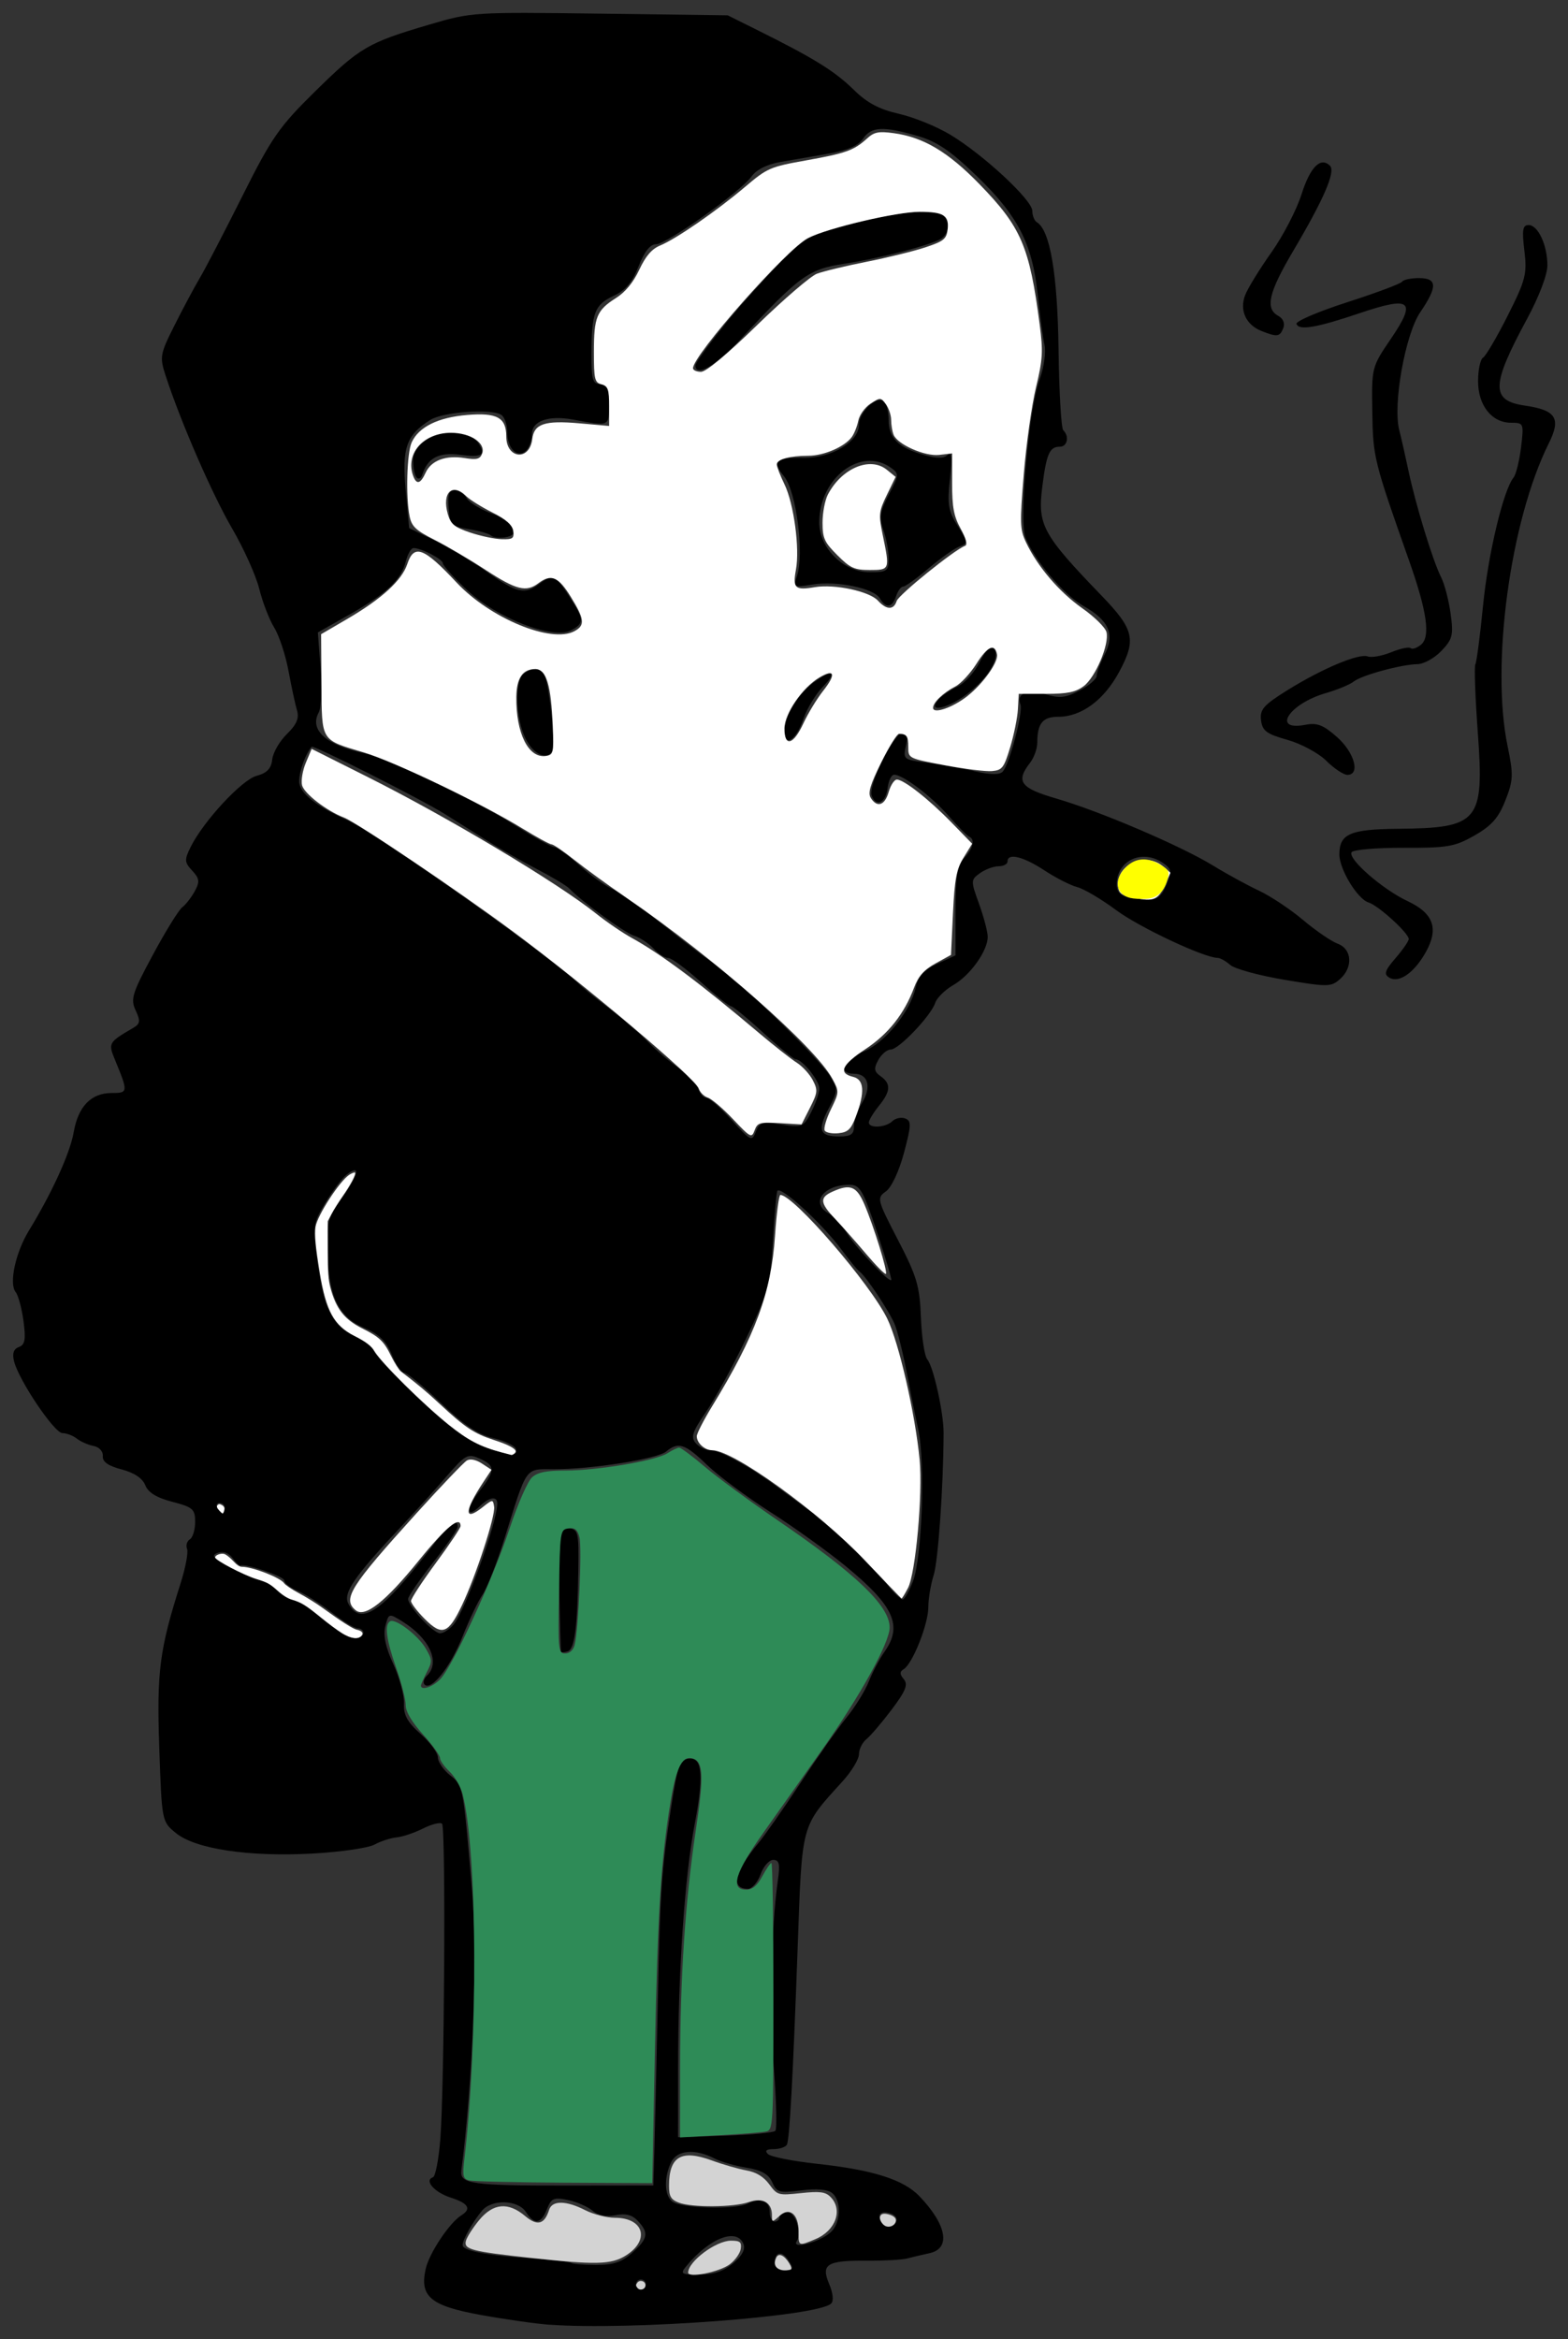
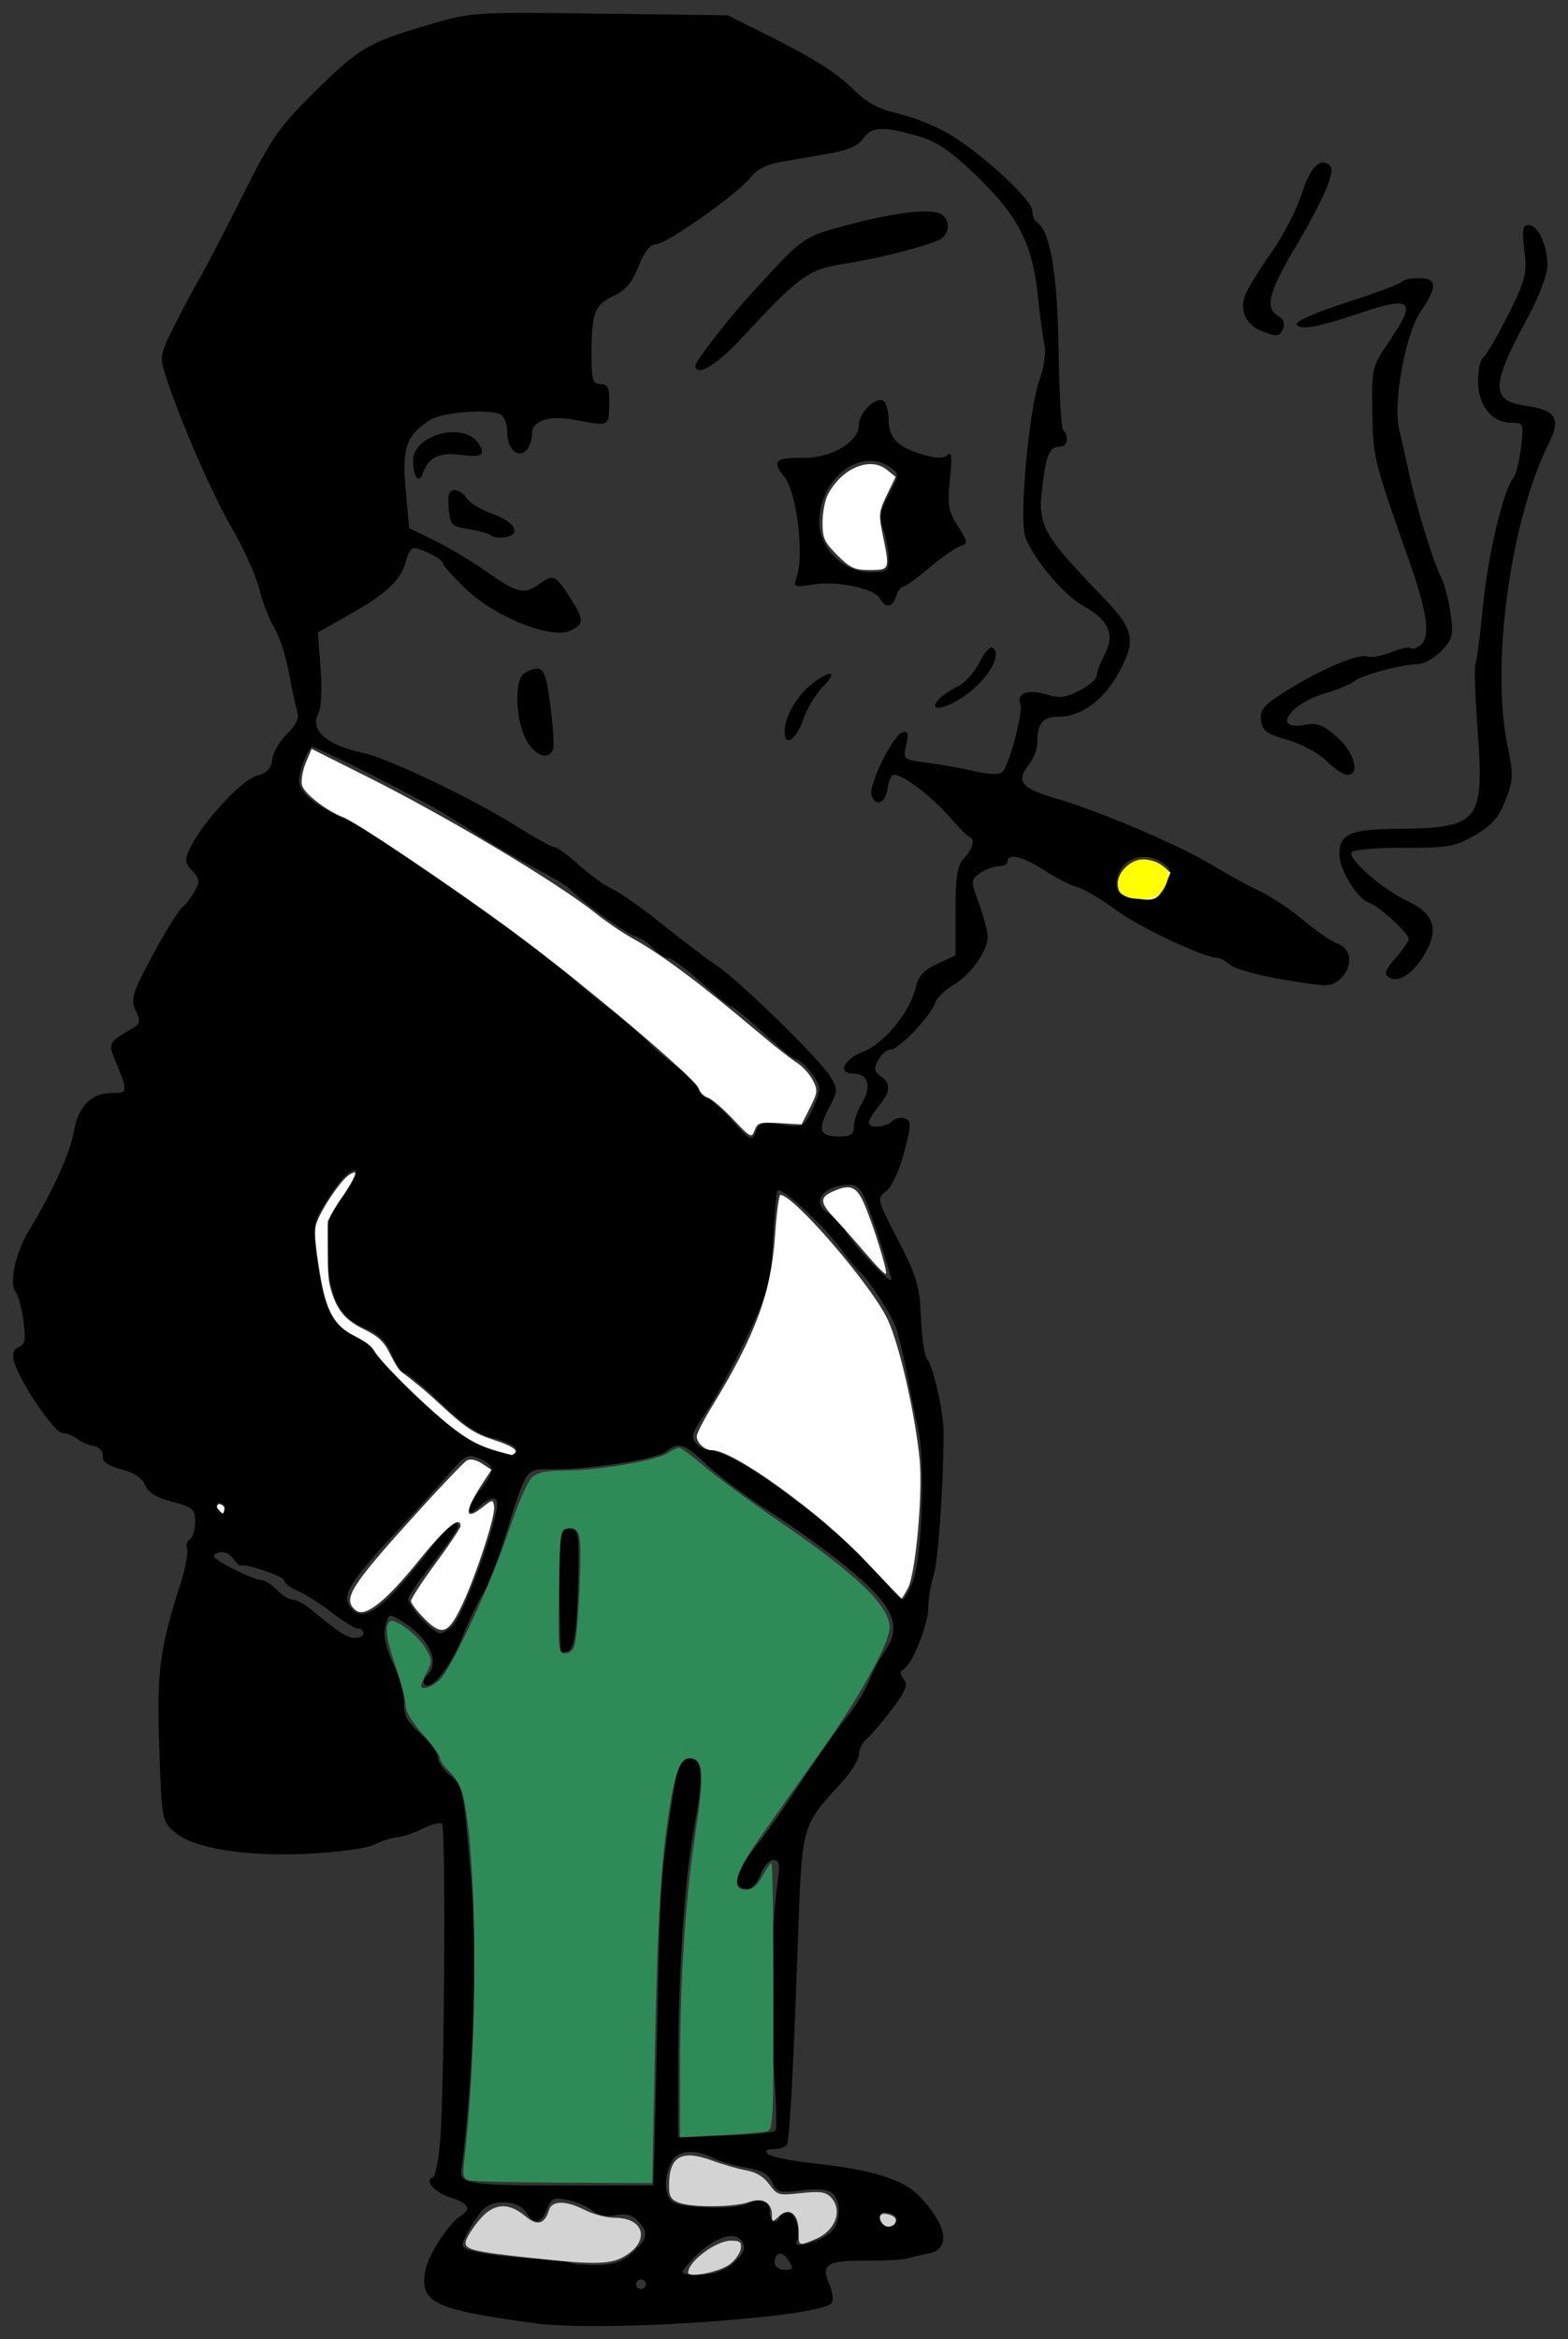
<svg xmlns="http://www.w3.org/2000/svg" id="svg4328" version="1.1" viewBox="0 0 121.376 181.05" height="181.05mm" width="121.376mm">
  <rect x="0" y="0" width="121.376" height="181.05" fill="#333333" stroke="none" />
  <defs id="defs4322" />
  <g transform="translate(-50.45,-54.538)" id="layer1">
    <path id="path3705" style="fill:#000000;stroke-width:0.265" d="m 92.972,234.479 c -1.054,-0.079 -3.439,-0.419 -5.298,-0.756 -3.9,-0.707 -4.756,-1.422 -4.271,-3.571 0.275,-1.22 1.845,-3.576 2.761,-4.144 0.806,-0.499 0.546,-0.929 -0.827,-1.37 -1.266,-0.407 -2.074,-1.334 -1.372,-1.573 0.189,-0.065 0.444,-1.377 0.566,-2.917 0.322,-4.06 0.434,-24.157 0.137,-24.447 -0.139,-0.135 -0.799,0.03 -1.468,0.366 -0.669,0.337 -1.591,0.647 -2.049,0.69 -0.458,0.043 -1.229,0.294 -1.712,0.557 -0.484,0.263 -2.641,0.576 -4.793,0.694 -4.935,0.271 -9.071,-0.351 -10.586,-1.592 -1.083,-0.887 -1.083,-0.89 -1.281,-6.59 -0.205,-5.902 0.017,-7.611 1.65,-12.734 0.382,-1.198 0.608,-2.399 0.501,-2.669 -0.106,-0.269 -0.009,-0.601 0.216,-0.736 0.225,-0.136 0.41,-0.741 0.41,-1.346 0,-0.992 -0.174,-1.144 -1.77,-1.56 -1.214,-0.316 -1.871,-0.72 -2.092,-1.286 -0.208,-0.534 -0.856,-0.965 -1.83,-1.221 -1.047,-0.274 -1.491,-0.589 -1.455,-1.031 0.03,-0.363 -0.277,-0.699 -0.714,-0.784 -0.422,-0.081 -1.006,-0.337 -1.298,-0.569 -0.292,-0.231 -0.795,-0.423 -1.117,-0.426 -0.624,-0.006 -3.355,-4.058 -3.739,-5.547 -0.158,-0.613 -0.043,-0.96 0.369,-1.114 0.476,-0.178 0.549,-0.588 0.359,-2.01 -0.132,-0.983 -0.404,-1.991 -0.606,-2.241 -0.534,-0.661 -0.013,-3.067 1.035,-4.78 1.775,-2.903 3.18,-5.988 3.456,-7.592 0.344,-1.997 1.349,-3.04 2.928,-3.04 1.295,0 1.302,-0.059 0.276,-2.55 -0.544,-1.321 -0.519,-1.366 1.406,-2.492 0.542,-0.317 0.571,-0.53 0.186,-1.352 -0.409,-0.873 -0.269,-1.324 1.327,-4.29 0.981,-1.823 2.006,-3.482 2.277,-3.688 0.271,-0.205 0.708,-0.765 0.97,-1.244 0.402,-0.734 0.371,-0.985 -0.195,-1.594 -0.601,-0.646 -0.614,-0.839 -0.126,-1.824 0.988,-1.996 3.954,-5.2 5.105,-5.514 0.81,-0.221 1.138,-0.563 1.215,-1.269 0.058,-0.531 0.569,-1.417 1.135,-1.968 0.746,-0.727 0.962,-1.227 0.785,-1.821 -0.134,-0.45 -0.431,-1.827 -0.659,-3.059 -0.229,-1.232 -0.727,-2.744 -1.108,-3.36 -0.381,-0.616 -0.9,-1.96 -1.154,-2.986 -0.253,-1.027 -1.202,-3.138 -2.108,-4.691 -1.537,-2.635 -3.963,-8.209 -5.135,-11.796 -0.483,-1.477 -0.448,-1.676 0.678,-3.92 0.652,-1.3 1.535,-2.952 1.962,-3.671 0.426,-0.719 1.91,-3.574 3.297,-6.346 2.262,-4.52 2.841,-5.354 5.625,-8.091 3.468,-3.41 4.076,-3.766 8.817,-5.165 3.3,-0.974 3.453,-0.984 13.229,-0.855 l 9.89,0.13 2.109,1.048 c 4.598,2.285 6.164,3.253 7.698,4.76 0.988,0.97 1.953,1.478 3.451,1.816 1.144,0.258 2.943,0.991 3.997,1.63 2.563,1.551 6.327,5.05 6.327,5.881 0,0.367 0.159,0.764 0.354,0.881 1.019,0.613 1.6,4.022 1.676,9.839 0.043,3.29 0.208,6.107 0.366,6.261 0.486,0.473 0.319,1.275 -0.265,1.275 -0.801,0 -1.039,0.546 -1.361,3.117 -0.37,2.955 0.022,3.674 4.595,8.415 2.52,2.613 2.702,3.399 1.36,5.894 -1.179,2.192 -2.923,3.478 -4.716,3.478 -1.209,0 -1.625,0.516 -1.625,2.012 0,0.457 -0.253,1.157 -0.563,1.556 -1.123,1.445 -0.748,1.953 2.039,2.761 3.349,0.971 9.655,3.667 12.136,5.19 1.054,0.647 2.648,1.518 3.541,1.936 0.893,0.418 2.431,1.44 3.416,2.27 0.986,0.83 2.196,1.659 2.689,1.842 1.114,0.412 1.2,1.835 0.167,2.745 -0.685,0.604 -0.952,0.607 -4.299,0.044 -1.963,-0.33 -3.847,-0.845 -4.188,-1.146 -0.341,-0.3 -0.779,-0.547 -0.973,-0.548 -1.047,-0.004 -6.068,-2.365 -7.863,-3.699 -1.142,-0.848 -2.495,-1.648 -3.006,-1.778 -0.512,-0.13 -1.658,-0.714 -2.548,-1.298 -1.64,-1.077 -2.849,-1.37 -2.849,-0.69 0,0.205 -0.312,0.373 -0.694,0.373 -0.381,0 -1.029,0.239 -1.438,0.532 -0.723,0.517 -0.725,0.584 -0.073,2.383 0.369,1.018 0.67,2.165 0.67,2.548 -0.002,1.083 -1.351,2.977 -2.654,3.726 -0.649,0.373 -1.284,0.997 -1.411,1.386 -0.324,0.993 -2.819,3.611 -3.442,3.611 -0.284,0 -0.718,0.365 -0.963,0.81 -0.363,0.66 -0.33,0.893 0.178,1.254 0.822,0.586 0.787,1.162 -0.143,2.313 -0.422,0.522 -0.767,1.094 -0.767,1.272 0,0.468 1.305,0.396 1.815,-0.1 0.239,-0.233 0.687,-0.328 0.997,-0.213 0.489,0.183 0.476,0.531 -0.093,2.663 -0.38,1.423 -0.967,2.675 -1.397,2.981 -0.719,0.512 -0.691,0.626 0.931,3.755 1.464,2.824 1.686,3.574 1.778,6.01 0.058,1.531 0.281,2.991 0.496,3.244 0.473,0.557 1.265,4.132 1.26,5.687 -0.014,4.103 -0.419,9.911 -0.769,11.01 -0.228,0.717 -0.415,1.837 -0.415,2.489 0,1.306 -1.221,4.374 -1.904,4.785 -0.322,0.194 -0.32,0.395 0.008,0.779 0.347,0.407 0.146,0.909 -0.935,2.344 -0.757,1.004 -1.638,2.037 -1.957,2.294 -0.319,0.258 -0.58,0.783 -0.58,1.168 0,0.385 -0.572,1.33 -1.271,2.101 -3.244,3.575 -3.125,3.135 -3.472,12.787 -0.364,10.127 -0.633,15.016 -0.843,15.347 -0.116,0.182 -0.58,0.331 -1.031,0.331 -0.561,0 -0.696,0.121 -0.428,0.383 0.216,0.21 1.933,0.55 3.815,0.755 4.317,0.469 6.675,1.218 7.915,2.512 2.118,2.211 2.442,4.044 0.78,4.404 -0.58,0.126 -1.367,0.311 -1.749,0.413 -0.382,0.101 -1.763,0.176 -3.069,0.167 -3.136,-0.023 -3.608,0.266 -2.953,1.806 0.295,0.692 0.359,1.313 0.156,1.51 -1.031,1.004 -15.629,2.099 -21.815,1.637 z m 7.477,-3.133 c 0,-0.205 -0.173,-0.373 -0.383,-0.373 -0.211,0 -0.383,0.168 -0.383,0.373 0,0.205 0.173,0.373 0.383,0.373 0.211,0 0.383,-0.168 0.383,-0.373 z m 6.753,-1.621 c 0.686,-0.575 0.961,-1.086 0.8,-1.493 -0.509,-1.29 -2.642,-0.46 -4.437,1.726 -0.48,0.585 -0.389,0.641 1.033,0.641 1.083,0 1.879,-0.267 2.604,-0.874 z m 4.293,-0.221 c -0.501,-0.781 -1.077,-0.683 -1.077,0.185 0,0.296 0.347,0.538 0.77,0.538 0.666,0 0.707,-0.098 0.307,-0.722 z m -12.097,-0.599 c 1.212,-1.094 1.29,-1.535 0.432,-2.458 -0.439,-0.473 -0.941,-0.602 -1.736,-0.447 -0.726,0.141 -1.349,0.019 -1.778,-0.349 -0.363,-0.312 -1.221,-0.683 -1.905,-0.825 -1.098,-0.227 -1.288,-0.144 -1.62,0.705 -0.451,1.155 -0.987,1.226 -1.634,0.216 -0.608,-0.947 -2.648,-1.003 -3.399,-0.093 -0.729,0.884 -1.497,2.248 -1.497,2.659 0,0.445 1.847,0.8 5.363,1.031 1.579,0.104 2.945,0.261 3.036,0.349 0.091,0.088 0.957,0.16 1.926,0.16 1.355,0 2.004,-0.219 2.812,-0.948 z m 15.334,-1.565 c 0.807,-0.708 0.881,-2.452 0.131,-3.058 -0.347,-0.281 -1.203,-0.352 -2.397,-0.2 -1.69,0.215 -1.891,0.159 -2.24,-0.629 -0.279,-0.629 -0.825,-0.938 -1.995,-1.13 -0.886,-0.145 -1.989,-0.461 -2.45,-0.701 -1.524,-0.794 -2.936,-0.671 -3.389,0.296 -0.557,1.191 -0.517,2.531 0.091,3.023 0.655,0.53 4.88,0.648 5.843,0.163 0.988,-0.497 1.707,-0.213 1.707,0.674 0,0.394 0.173,0.715 0.383,0.715 0.211,0 0.383,-0.168 0.383,-0.373 0,-0.205 0.256,-0.373 0.568,-0.373 0.65,0 1.18,1.6 0.753,2.273 -0.407,0.642 1.741,0.082 2.609,-0.68 z m 5.082,-0.849 c 0.131,-0.207 -0.039,-0.479 -0.377,-0.606 -0.734,-0.274 -1.143,0.028 -0.79,0.584 0.318,0.502 0.857,0.512 1.168,0.022 z m -18.703,-5.784 c 0.048,-1.643 0.165,-6.766 0.261,-11.386 0.175,-8.451 0.277,-9.952 1.004,-14.745 0.536,-3.531 0.689,-3.92 1.549,-3.92 0.889,0 0.982,1.521 0.307,5.04 -0.784,4.091 -1.287,11.441 -1.29,18.852 l -0.002,5.413 3.643,-0.117 c 2.003,-0.064 3.751,-0.232 3.884,-0.373 0.133,-0.141 0.078,-2.356 -0.12,-4.922 -0.339,-4.38 -0.198,-10.871 0.315,-14.465 0.181,-1.266 0.109,-1.587 -0.355,-1.587 -0.32,0 -0.762,0.504 -0.982,1.12 -0.221,0.616 -0.659,1.12 -0.973,1.12 -1.361,0 -1.069,-1.282 0.808,-3.546 0.51,-0.616 1.979,-2.716 3.263,-4.666 1.284,-1.951 2.883,-4.218 3.552,-5.04 0.669,-0.821 1.448,-2.081 1.731,-2.8 0.283,-0.719 0.829,-1.752 1.214,-2.297 1.432,-2.028 0.729,-3.563 -3.051,-6.662 -1.378,-1.129 -3.987,-3 -5.799,-4.158 -1.812,-1.158 -4.012,-2.796 -4.888,-3.64 -1.712,-1.648 -2.224,-1.815 -3.169,-1.035 -0.692,0.572 -5.787,1.373 -8.707,1.369 -2.251,-0.003 -2.024,-0.324 -3.817,5.41 -0.578,1.848 -1.335,3.78 -1.683,4.293 -0.348,0.513 -1.054,1.993 -1.568,3.288 -0.919,2.314 -2.403,4.181 -2.921,3.676 -0.145,-0.141 -0.059,-0.455 0.19,-0.698 1.051,-1.023 0.192,-2.894 -1.927,-4.198 -1.028,-0.633 -1.041,-0.629 -1.301,0.377 -0.18,0.697 0.014,1.616 0.616,2.926 0.483,1.05 0.854,2.431 0.826,3.067 -0.039,0.882 0.266,1.439 1.286,2.342 0.736,0.652 1.337,1.468 1.337,1.815 0,0.347 0.428,0.972 0.951,1.391 1.01,0.808 1.006,0.786 1.69,8.787 0.442,5.166 0.077,14.845 -0.822,21.812 -0.133,1.033 0.805,1.163 8.305,1.154 l 6.556,-0.008 0.087,-2.986 z m -7.236,-38.322 c -0.03,-0.068 -0.088,-2.274 -0.131,-4.902 -0.075,-4.654 -0.056,-4.775 0.725,-4.666 0.746,0.104 0.798,0.33 0.749,3.285 -0.075,4.464 -0.288,6.084 -0.824,6.258 -0.255,0.083 -0.489,0.095 -0.518,0.026 z m -15.284,-1.431 c 0,-0.205 -0.198,-0.373 -0.44,-0.373 -0.242,0 -1.148,-0.551 -2.013,-1.225 -0.865,-0.674 -2.048,-1.426 -2.628,-1.672 -0.58,-0.246 -1.054,-0.611 -1.054,-0.813 0,-0.313 -3.014,-1.342 -3.39,-1.157 -0.072,0.035 -0.349,-0.226 -0.616,-0.581 -0.309,-0.411 -0.73,-0.554 -1.162,-0.393 -0.54,0.202 -0.314,0.441 1.115,1.181 0.986,0.51 2.015,0.928 2.288,0.928 0.272,0 0.808,0.336 1.189,0.747 0.382,0.411 0.925,0.747 1.207,0.747 0.282,0 0.902,0.323 1.378,0.718 2.241,1.859 2.83,2.244 3.454,2.256 0.369,0.007 0.671,-0.156 0.671,-0.361 z m 6.956,-0.653 c 0.909,-1.067 3.396,-7.943 3.396,-9.39 0,-0.592 -0.617,-0.502 -1.333,0.195 -1.075,1.046 -1.12,0.221 -0.063,-1.129 1.261,-1.61 1.265,-1.992 0.028,-2.541 -0.92,-0.408 -1.089,-0.316 -2.584,1.408 -0.88,1.015 -2.388,2.684 -3.353,3.711 -3.82,4.065 -4.67,5.303 -4.211,6.136 0.942,1.713 2.572,0.626 6.24,-4.161 1.564,-2.041 2.209,-2.569 2.209,-1.81 0,0.193 -0.863,1.447 -1.917,2.786 -1.054,1.339 -1.917,2.596 -1.917,2.793 0,0.571 1.937,2.655 2.467,2.655 0.265,0 0.732,-0.294 1.038,-0.653 z m 35.573,-3.36 c 0.704,-1.829 0.964,-9.192 0.414,-11.73 -0.237,-1.094 -0.656,-3.164 -0.931,-4.602 -0.275,-1.437 -0.679,-3.044 -0.898,-3.571 -0.424,-1.022 -2.244,-3.749 -2.718,-4.074 -0.157,-0.107 -0.781,-0.867 -1.388,-1.688 -1.522,-2.059 -4.822,-5.064 -4.985,-4.538 -0.073,0.237 -0.227,2.031 -0.342,3.986 -0.191,3.269 -0.359,3.868 -2.089,7.466 -1.035,2.151 -2.438,4.715 -3.12,5.698 -1.005,1.449 -1.15,1.889 -0.772,2.333 0.257,0.301 0.711,0.547 1.01,0.547 0.868,0 3.213,1.283 5.557,3.041 1.192,0.894 2.56,1.877 3.039,2.185 0.93,0.598 3.965,3.625 5.332,5.319 0.456,0.565 0.946,1.027 1.09,1.027 0.144,0 0.504,-0.63 0.8,-1.4 z m -53.266,-5.694 c 0,-0.205 -0.183,-0.373 -0.406,-0.373 -0.223,0 -0.299,0.168 -0.169,0.373 0.13,0.205 0.313,0.373 0.406,0.373 0.093,0 0.169,-0.168 0.169,-0.373 z m 22.531,-4.562 c -0.086,-0.25 -0.881,-0.628 -1.767,-0.84 -1.176,-0.281 -2.269,-1.014 -4.048,-2.718 -1.34,-1.283 -2.611,-2.333 -2.825,-2.333 -0.213,0 -0.648,-0.632 -0.965,-1.404 -0.432,-1.051 -0.975,-1.575 -2.158,-2.084 -1.971,-0.847 -2.734,-2.436 -2.835,-5.903 -0.066,-2.266 0.039,-2.64 1.196,-4.241 1.268,-1.756 1.395,-2.586 0.253,-1.663 -0.334,0.27 -1.056,1.237 -1.605,2.149 -0.959,1.594 -0.983,1.772 -0.609,4.532 0.499,3.679 1.116,4.905 2.898,5.752 0.791,0.376 1.438,0.867 1.438,1.092 0,0.224 1.51,1.848 3.355,3.609 2.28,2.175 3.908,3.401 5.081,3.826 2.11,0.763 2.796,0.823 2.592,0.227 z M 118.332,149.886 c -1.061,-3.197 -1.31,-3.63 -2.093,-3.64 -2.058,-0.026 -3.117,1.441 -1.608,2.227 0.42,0.219 1.011,0.854 1.314,1.413 0.535,0.986 3.301,3.94 3.495,3.732 0.053,-0.057 -0.446,-1.736 -1.108,-3.732 z m -7.39,-8.305 c 1.614,0.236 1.708,0.196 2.304,-0.967 0.342,-0.667 0.622,-1.491 0.622,-1.832 0,-0.62 -1.324,-2.248 -1.836,-2.258 -0.15,-0.003 -1.277,-0.927 -2.504,-2.053 -1.227,-1.126 -2.35,-2.048 -2.496,-2.048 -0.146,0 -1.193,-0.84 -2.328,-1.867 -1.135,-1.027 -2.271,-1.867 -2.525,-1.867 -0.254,0 -0.77,-0.332 -1.147,-0.737 -0.377,-0.405 -1.051,-0.848 -1.497,-0.984 -0.725,-0.22 -4.034,-2.633 -5.03,-3.667 -0.211,-0.219 -1.332,-0.89 -2.492,-1.491 -1.16,-0.601 -2.922,-1.609 -3.915,-2.24 -0.993,-0.631 -2.46,-1.554 -3.259,-2.051 -1.84,-1.145 -10.136,-5.333 -10.265,-5.182 -0.475,0.558 -0.967,1.915 -0.967,2.665 0,0.907 1.293,1.942 3.834,3.071 2.136,0.949 16.16,10.892 17.83,12.64 0.211,0.221 1.246,1.057 2.301,1.857 1.054,0.801 2.435,1.99 3.068,2.643 0.633,0.653 1.701,1.556 2.374,2.007 0.673,0.451 1.332,1.151 1.464,1.556 0.132,0.405 0.423,0.737 0.645,0.737 0.223,0 1.106,0.775 1.963,1.723 1.473,1.629 1.574,1.678 1.866,0.91 0.275,-0.723 0.495,-0.786 1.991,-0.567 z m 5.61,0.139 c 0,-0.43 0.285,-1.251 0.633,-1.825 0.748,-1.234 0.469,-2.246 -0.621,-2.246 -1.314,0 -0.87,-1.091 0.693,-1.699 1.646,-0.641 3.654,-3.095 4.081,-4.987 0.196,-0.868 0.634,-1.348 1.67,-1.827 l 1.405,-0.65 v -3.399 c 0,-2.711 0.136,-3.546 0.671,-4.127 0.707,-0.767 0.865,-1.456 0.383,-1.665 -0.158,-0.068 -0.878,-0.796 -1.599,-1.618 -1.339,-1.524 -3.522,-3.173 -4.203,-3.173 -0.208,0 -0.433,0.449 -0.5,0.998 -0.143,1.175 -0.877,1.549 -1.239,0.631 -0.298,-0.756 1.626,-4.697 2.404,-4.924 0.394,-0.115 0.458,0.122 0.263,0.985 -0.254,1.124 -0.234,1.141 1.589,1.374 1.015,0.13 2.667,0.426 3.671,0.658 1.21,0.279 1.953,0.296 2.206,0.05 0.505,-0.492 1.605,-4.64 1.381,-5.208 -0.338,-0.857 0.53,-1.213 1.932,-0.794 1.105,0.33 1.566,0.28 2.653,-0.29 0.723,-0.379 1.315,-0.889 1.315,-1.133 0,-0.244 0.279,-0.989 0.621,-1.655 0.803,-1.567 0.33,-2.643 -1.649,-3.757 -1.524,-0.858 -3.808,-3.558 -4.487,-5.305 -0.512,-1.317 0.262,-9.914 1.101,-12.227 0.333,-0.917 0.503,-2.118 0.379,-2.67 -0.124,-0.551 -0.365,-2.321 -0.534,-3.932 -0.412,-3.915 -1.531,-6.08 -4.734,-9.161 -2.037,-1.96 -3.063,-2.651 -4.59,-3.092 -2.644,-0.764 -3.55,-0.717 -4.189,0.221 -0.367,0.539 -1.205,0.905 -2.635,1.153 -1.153,0.2 -2.838,0.491 -3.745,0.647 -1.045,0.18 -1.87,0.591 -2.252,1.123 -0.854,1.187 -6.573,5.247 -7.391,5.247 -0.456,0 -0.903,0.564 -1.351,1.705 -0.488,1.245 -1.012,1.865 -1.939,2.295 -1.469,0.682 -1.701,1.294 -1.708,4.492 -0.004,2.02 0.09,2.333 0.701,2.333 0.581,0 0.7,0.282 0.671,1.587 -0.038,1.718 0.043,1.684 -2.795,1.161 -1.89,-0.348 -3.184,0.1 -3.184,1.104 0,0.468 -0.203,1.049 -0.451,1.291 -0.661,0.643 -1.466,-0.144 -1.466,-1.433 0,-0.579 -0.212,-1.18 -0.471,-1.336 -0.816,-0.491 -4.514,-0.219 -5.49,0.403 -1.852,1.181 -2.197,2.162 -1.902,5.404 l 0.27,2.965 1.976,0.964 c 1.087,0.53 2.925,1.634 4.085,2.452 2.292,1.618 2.872,1.751 4.004,0.918 1.068,-0.787 1.247,-0.714 2.318,0.938 1.174,1.81 1.19,2.103 0.143,2.648 -1.397,0.728 -5.723,-0.948 -8.026,-3.109 -1.04,-0.976 -1.891,-1.915 -1.891,-2.087 0,-0.314 -1.671,-1.179 -2.277,-1.179 -0.178,0 -0.442,0.462 -0.586,1.027 -0.365,1.433 -1.488,2.494 -4.348,4.112 l -2.464,1.394 0.211,2.775 c 0.116,1.526 0.05,3.068 -0.146,3.426 -0.736,1.338 0.588,2.533 3.474,3.135 1.866,0.389 8.472,3.538 11.695,5.575 1.476,0.933 2.857,1.699 3.068,1.703 0.211,0.004 1.079,0.635 1.929,1.402 0.85,0.767 2.008,1.599 2.574,1.847 0.565,0.249 2.345,1.509 3.954,2.8 1.61,1.291 3.471,2.702 4.136,3.136 1.637,1.067 7.878,7.153 8.725,8.508 0.657,1.052 0.654,1.141 -0.076,2.536 -0.889,1.697 -0.71,2.167 0.828,2.167 0.889,0 1.128,-0.165 1.128,-0.782 z M 91.124,111.692 c -0.75,-1.531 -0.854,-4.302 -0.186,-4.952 0.253,-0.246 0.751,-0.448 1.105,-0.448 0.517,0 0.719,0.574 1.017,2.893 0.205,1.591 0.293,3.103 0.196,3.36 -0.346,0.915 -1.491,0.457 -2.132,-0.853 z m 20.06,-0.535 c 0,-1.137 0.967,-2.805 2.153,-3.713 1.466,-1.122 2.002,-0.96 0.816,0.247 -0.555,0.565 -1.234,1.686 -1.51,2.491 -0.557,1.629 -1.459,2.232 -1.459,0.974 z m 11.889,-2.442 c 0.264,-0.309 0.932,-0.771 1.485,-1.027 0.553,-0.255 1.328,-1.107 1.723,-1.894 0.435,-0.867 0.856,-1.295 1.069,-1.087 0.581,0.565 -0.273,2.139 -1.844,3.4 -1.54,1.236 -3.354,1.689 -2.432,0.608 z m -4.518,-7.862 c -0.451,-0.785 -3.339,-1.379 -5.207,-1.072 -1.456,0.239 -1.499,0.217 -1.212,-0.634 0.584,-1.73 -0.034,-6.549 -0.99,-7.733 -0.967,-1.197 -0.688,-1.467 1.485,-1.435 2.167,0.032 4.305,-1.235 4.305,-2.552 0,-0.941 1.301,-2.225 1.893,-1.869 0.224,0.135 0.408,0.797 0.408,1.472 0,1.422 0.744,2.16 2.749,2.724 1.004,0.283 1.526,0.28 1.824,-0.01 0.3,-0.292 0.348,0.233 0.172,1.879 -0.211,1.963 -0.126,2.474 0.604,3.623 0.806,1.27 0.814,1.351 0.147,1.59 -0.386,0.139 -1.46,0.895 -2.386,1.68 -0.926,0.785 -1.82,1.427 -1.987,1.427 -0.167,0 -0.413,0.336 -0.547,0.747 -0.292,0.896 -0.797,0.961 -1.257,0.161 z m 0.682,-3.092 c 0,-0.585 -0.184,-1.578 -0.409,-2.206 -0.34,-0.95 -0.268,-1.41 0.427,-2.736 0.8,-1.527 0.806,-1.615 0.144,-2.087 -2.314,-1.647 -5.53,0.813 -5.53,4.231 0,2.006 1.879,3.863 3.91,3.863 1.348,0 1.459,-0.081 1.459,-1.064 z M 88.452,95.986 c -0.147,-0.143 -0.917,-0.362 -1.71,-0.487 -1.34,-0.21 -1.451,-0.325 -1.561,-1.622 -0.089,-1.047 0.026,-1.396 0.46,-1.396 0.319,0 0.74,0.28 0.937,0.622 0.197,0.342 1.111,0.893 2.032,1.224 1.755,0.631 2.243,1.622 0.892,1.81 -0.43,0.06 -0.903,-0.008 -1.05,-0.151 z m -5.747,-4.477 c -0.154,-0.15 -0.28,-0.745 -0.28,-1.322 0,-2.01 3.943,-3.043 5.064,-1.327 0.588,0.9 0.27,1.105 -1.374,0.885 -1.694,-0.226 -2.562,0.225 -2.977,1.546 -0.085,0.269 -0.28,0.367 -0.433,0.218 z m 21.577,-8.689 c 0,-0.303 2.369,-3.386 3.919,-5.101 4.351,-4.814 4.335,-4.801 7.462,-5.66 3.544,-0.973 6.356,-1.368 7.413,-1.041 0.853,0.264 1.016,1.39 0.283,1.959 -0.594,0.461 -4.775,1.558 -7.498,1.968 -2.836,0.427 -3.489,0.9 -8.127,5.893 -1.871,2.014 -3.451,2.922 -3.451,1.983 z m 36.449,40.222 c 0.443,-1.042 0.419,-1.226 -0.218,-1.68 -1.601,-1.14 -3.597,-0.254 -3.625,1.609 -0.013,0.837 0.54,1.12 2.338,1.197 0.788,0.034 1.117,-0.212 1.506,-1.127 z m 17.261,7.167 c -0.439,-0.264 -0.349,-0.546 0.482,-1.507 0.562,-0.65 1.022,-1.317 1.022,-1.482 0,-0.457 -2.348,-2.593 -3.108,-2.828 -0.861,-0.266 -2.26,-2.566 -2.26,-3.715 0,-1.591 0.819,-1.953 4.497,-1.987 6.322,-0.058 6.725,-0.542 6.217,-7.477 -0.2,-2.739 -0.285,-5.104 -0.188,-5.257 0.097,-0.153 0.365,-2.196 0.595,-4.54 0.391,-3.984 1.573,-8.942 2.363,-9.916 0.191,-0.235 0.451,-1.285 0.578,-2.333 0.226,-1.862 0.209,-1.906 -0.765,-1.906 -1.498,0 -2.561,-1.337 -2.561,-3.221 0,-0.873 0.175,-1.693 0.388,-1.821 0.214,-0.128 1.074,-1.596 1.913,-3.261 1.382,-2.746 1.502,-3.213 1.284,-5.015 -0.194,-1.609 -0.132,-1.987 0.327,-1.987 0.73,0 1.456,1.561 1.456,3.128 0,0.715 -0.657,2.44 -1.575,4.136 -2.791,5.158 -2.821,6.325 -0.17,6.712 2.424,0.354 2.82,0.982 1.848,2.931 -2.979,5.972 -4.494,17.127 -3.183,23.438 0.458,2.204 0.44,2.633 -0.172,4.192 -0.527,1.343 -1.067,1.957 -2.384,2.709 -1.53,0.873 -2.088,0.97 -5.499,0.958 -2.088,-0.007 -3.898,0.147 -4.022,0.342 -0.32,0.504 2.392,2.874 4.328,3.782 2.029,0.952 2.444,2.132 1.398,3.983 -0.892,1.58 -2.064,2.39 -2.809,1.942 z m -4.874,-16.783 c -0.607,-0.599 -1.959,-1.327 -3.017,-1.623 -1.61,-0.451 -1.936,-0.694 -2.038,-1.516 -0.102,-0.831 0.204,-1.181 2.022,-2.313 2.704,-1.684 5.552,-2.882 6.239,-2.625 0.291,0.109 1.11,-0.038 1.819,-0.327 0.709,-0.288 1.386,-0.431 1.503,-0.316 0.118,0.114 0.476,-0.004 0.796,-0.262 0.755,-0.61 0.478,-2.558 -0.928,-6.542 -2.715,-7.694 -2.781,-7.959 -2.838,-11.476 -0.056,-3.436 -0.044,-3.484 1.424,-5.64 2.026,-2.975 1.587,-3.353 -2.353,-2.023 -3.395,1.146 -4.753,1.379 -4.938,0.847 -0.071,-0.205 1.698,-0.961 3.931,-1.68 2.233,-0.719 4.14,-1.433 4.239,-1.587 0.098,-0.154 0.685,-0.28 1.306,-0.28 1.43,0 1.455,0.654 0.102,2.645 -1.16,1.707 -2.131,7.138 -1.628,9.105 0.159,0.621 0.484,2.053 0.722,3.182 0.55,2.611 1.896,7 2.518,8.213 0.263,0.513 0.595,1.779 0.738,2.813 0.232,1.678 0.156,1.988 -0.706,2.893 -0.531,0.558 -1.361,1.021 -1.846,1.03 -1.278,0.024 -4.329,0.855 -4.95,1.349 -0.293,0.233 -1.261,0.634 -2.152,0.892 -2.859,0.826 -4.237,2.971 -1.577,2.453 0.899,-0.175 1.383,0.014 2.446,0.956 1.347,1.193 1.817,2.92 0.795,2.92 -0.291,0 -1.025,-0.489 -1.63,-1.086 z m -5.006,-33.262 c -1.218,-0.478 -1.735,-1.61 -1.274,-2.791 0.21,-0.537 1.12,-2.018 2.023,-3.291 0.903,-1.273 1.952,-3.291 2.33,-4.483 0.677,-2.134 1.478,-2.946 2.207,-2.236 0.458,0.446 -0.454,2.558 -2.869,6.644 -1.878,3.176 -2.161,4.417 -1.137,4.975 0.382,0.208 0.539,0.587 0.395,0.952 -0.267,0.676 -0.468,0.704 -1.676,0.23 z" />
  </g>
  <g transform="translate(-50.45,-54.538)" id="layer3">
-     <path id="path4519" d="m 114.291,142.051 c -0.099,-0.161 0.115,-0.902 0.477,-1.647 0.65,-1.338 0.651,-1.367 0.11,-2.372 -1.326,-2.462 -9.134,-9.335 -15.792,-13.9 -1.45,-0.995 -3.324,-2.355 -4.163,-3.023 -0.839,-0.668 -1.639,-1.215 -1.777,-1.215 -0.138,0 -1.149,-0.55 -2.247,-1.223 -3.164,-1.938 -9.959,-5.197 -12.269,-5.885 -3.385,-1.008 -3.265,-0.815 -3.296,-5.299 l -0.027,-3.86 2.043,-1.193 c 2.651,-1.548 4.211,-2.977 4.628,-4.239 0.518,-1.57 1.277,-1.286 3.813,1.43 2.585,2.767 7.328,4.731 9.115,3.774 0.848,-0.454 0.8,-0.923 -0.277,-2.673 -0.953,-1.549 -1.52,-1.787 -2.499,-1.046 -0.946,0.716 -1.715,0.523 -4.086,-1.025 -1.244,-0.812 -3.035,-1.867 -3.98,-2.344 -1.425,-0.72 -1.75,-1.027 -1.906,-1.805 -0.307,-1.533 -0.213,-4.909 0.158,-5.724 0.546,-1.197 2.04,-1.936 4.302,-2.125 2.3,-0.193 3.021,0.204 3.021,1.661 0,1.743 1.805,1.928 2.011,0.206 0.141,-1.18 0.962,-1.457 3.626,-1.221 l 2.327,0.206 V 85.977 c 0,-1.285 -0.095,-1.558 -0.59,-1.687 -0.527,-0.138 -0.59,-0.402 -0.59,-2.499 0,-2.715 0.216,-3.242 1.713,-4.187 0.72,-0.454 1.339,-1.208 1.799,-2.189 0.5,-1.066 0.964,-1.605 1.618,-1.875 1.244,-0.513 4.36,-2.665 6.564,-4.531 1.732,-1.467 1.942,-1.559 4.719,-2.054 3.106,-0.554 3.715,-0.773 4.74,-1.706 0.542,-0.494 0.892,-0.562 2.065,-0.402 2.287,0.311 4.202,1.451 6.622,3.94 3.239,3.332 3.876,4.815 4.668,10.87 0.272,2.08 0.236,2.701 -0.286,4.867 -0.329,1.365 -0.753,4.377 -0.944,6.692 -0.317,3.852 -0.302,4.303 0.176,5.309 0.89,1.875 2.578,3.849 4.36,5.1 0.94,0.659 1.778,1.489 1.864,1.844 0.228,0.946 -0.854,3.503 -1.771,4.185 -0.62,0.461 -1.254,0.59 -2.906,0.59 h -2.113 l -0.067,1.193 c -0.037,0.656 -0.307,1.984 -0.6,2.95 -0.483,1.593 -0.614,1.764 -1.407,1.834 -0.481,0.043 -2.135,-0.161 -3.677,-0.453 -2.79,-0.528 -2.802,-0.534 -2.802,-1.405 0,-0.844 -0.126,-1.022 -0.721,-1.022 -0.153,0 -0.776,1.006 -1.384,2.236 -0.855,1.73 -1.035,2.348 -0.795,2.728 0.49,0.777 1.085,0.576 1.384,-0.467 0.151,-0.527 0.435,-0.959 0.63,-0.959 0.544,0 2.479,1.52 4.244,3.334 l 1.588,1.631 -0.666,1.077 c -0.549,0.889 -0.692,1.64 -0.819,4.302 l -0.153,3.225 -1.204,0.664 c -0.881,0.486 -1.325,0.987 -1.654,1.869 -0.759,2.031 -1.989,3.587 -3.766,4.763 -1.834,1.213 -2.125,1.863 -0.961,2.143 0.871,0.209 0.937,1.185 0.212,3.094 -0.369,0.972 -0.604,1.196 -1.335,1.27 -0.488,0.05 -0.968,-0.041 -1.067,-0.202 z M 93.239,110.75 c -0.127,-3.203 -0.503,-4.424 -1.362,-4.424 -0.966,0 -1.441,0.7 -1.459,2.15 -0.035,2.805 0.94,4.767 2.273,4.577 0.596,-0.085 0.631,-0.229 0.548,-2.303 z m 19.4,-0.221 c 0.356,-0.771 1.048,-1.908 1.537,-2.527 1.012,-1.281 0.888,-1.727 -0.288,-1.031 -1.324,0.784 -2.716,2.808 -2.716,3.949 0,1.466 0.694,1.281 1.467,-0.392 z m 12.691,-2.11 c 1.241,-0.986 2.412,-2.636 2.296,-3.234 -0.17,-0.874 -0.746,-0.613 -1.584,0.718 -0.473,0.75 -1.212,1.548 -1.642,1.771 -0.947,0.492 -1.724,1.237 -1.724,1.653 0,0.506 1.536,-0.021 2.655,-0.909 z m -5.469,-7.363 c 0.154,-0.486 4.458,-3.959 5.294,-4.271 0.204,-0.076 0.079,-0.561 -0.341,-1.321 -0.53,-0.959 -0.664,-1.667 -0.664,-3.516 v -2.316 l -0.99,0.116 c -1.124,0.131 -3.254,-0.814 -3.545,-1.573 -0.101,-0.264 -0.184,-0.775 -0.184,-1.136 0,-0.361 -0.183,-0.907 -0.407,-1.213 -0.389,-0.532 -0.44,-0.534 -1.19,-0.043 -0.431,0.282 -0.855,0.872 -0.943,1.311 -0.088,0.439 -0.316,1.01 -0.506,1.269 -0.558,0.759 -2.146,1.446 -3.355,1.45 -1.454,0.005 -2.448,0.279 -2.448,0.675 0,0.173 0.266,0.865 0.592,1.537 0.727,1.501 1.191,4.949 0.889,6.6 -0.265,1.447 -0.077,1.621 1.466,1.36 1.523,-0.257 4.227,0.322 4.882,1.046 0.657,0.726 1.224,0.736 1.449,0.025 z M 90.177,95.635 c -0.065,-0.46 -0.561,-0.899 -1.623,-1.434 -0.841,-0.424 -1.746,-0.989 -2.012,-1.254 -1.075,-1.075 -1.9,-0.279 -1.428,1.377 0.224,0.786 0.511,1.024 1.734,1.435 0.806,0.271 1.906,0.503 2.445,0.516 0.852,0.021 0.967,-0.063 0.885,-0.639 z m -6.782,-4.505 c 0.433,-0.95 1.55,-1.372 3.016,-1.137 0.941,0.151 1.192,0.088 1.357,-0.341 0.31,-0.809 -0.894,-1.613 -2.414,-1.613 -2.149,0 -3.569,1.645 -2.908,3.368 0.256,0.667 0.56,0.578 0.95,-0.277 z M 109.063,79.694 c 2.052,-1.994 4.129,-3.778 4.616,-3.966 0.487,-0.187 2.212,-0.603 3.834,-0.924 1.622,-0.321 3.68,-0.826 4.572,-1.122 1.417,-0.471 1.635,-0.646 1.72,-1.392 0.123,-1.079 -0.308,-1.349 -2.162,-1.354 -1.781,-0.005 -7.103,1.244 -8.639,2.028 -1.642,0.837 -8.91,9.057 -8.91,10.076 0,0.154 0.279,0.279 0.62,0.279 0.393,0 1.981,-1.323 4.351,-3.625 z" style="fill:#ffffff;fill-opacity:1;stroke-width:0.295" />
    <path id="path4521" d="m 115.266,97.512 c -1.003,-1.003 -1.145,-1.316 -1.145,-2.522 0,-0.757 0.186,-1.735 0.414,-2.173 1.061,-2.038 3.267,-2.968 4.56,-1.92 l 0.684,0.554 -0.676,1.391 c -0.625,1.287 -0.65,1.52 -0.322,3.105 0.556,2.693 0.55,2.71 -1.008,2.71 -1.189,0 -1.508,-0.146 -2.507,-1.145 z" style="fill:#ffffff;fill-opacity:1;stroke-width:0.295" />
    <path id="path4523" d="m 107.201,141.173 c -0.783,-0.827 -1.664,-1.58 -1.956,-1.673 -0.293,-0.093 -0.606,-0.404 -0.698,-0.691 -0.254,-0.801 -8.768,-7.997 -14.425,-12.193 -4.217,-3.128 -12.087,-8.433 -13.055,-8.801 -1.326,-0.504 -3.072,-1.851 -3.234,-2.494 -0.09,-0.359 0.04,-1.14 0.288,-1.735 l 0.452,-1.082 4.362,2.189 c 6.216,3.119 14.685,8.182 17.635,10.542 0.811,0.649 2.072,1.51 2.802,1.912 2.274,1.255 5.255,3.483 9.84,7.355 1.158,0.978 2.468,2.008 2.911,2.289 0.443,0.281 1.001,0.89 1.241,1.354 0.401,0.775 0.383,0.95 -0.215,2.136 l -0.652,1.292 -1.695,-0.102 c -1.528,-0.092 -1.719,-0.038 -1.937,0.552 -0.23,0.623 -0.311,0.582 -1.666,-0.85 z" style="fill:#ffffff;fill-opacity:1;stroke-width:0.295" />
    <path id="path4525" d="m 117.379,175.3 c -3.577,-3.764 -10.155,-8.508 -11.797,-8.508 -0.581,0 -1.195,-0.558 -1.195,-1.086 0,-0.208 0.529,-1.243 1.176,-2.3 3.355,-5.481 4.586,-8.815 4.878,-13.205 0.116,-1.744 0.304,-3.171 0.417,-3.171 1.023,0 6.963,6.879 8.277,9.586 0.902,1.858 2.162,7.357 2.502,10.918 0.249,2.606 -0.308,8.769 -0.895,9.904 -0.244,0.471 -0.473,0.843 -0.509,0.827 -0.036,-0.017 -1.321,-1.351 -2.854,-2.964 z" style="fill:#ffffff;fill-opacity:1;stroke-width:0.295" />
    <path id="path4527" d="m 117.472,151.569 c -0.789,-0.928 -1.865,-2.144 -2.392,-2.7 -1.155,-1.22 -1.196,-1.635 -0.207,-2.086 1.387,-0.632 1.883,-0.438 2.488,0.974 0.726,1.693 1.819,5.227 1.664,5.382 -0.065,0.065 -0.764,-0.641 -1.553,-1.569 z" style="fill:#ffffff;fill-opacity:1;stroke-width:0.295" />
    <path id="path4533" d="m 83.337,179.858 c -0.589,-0.589 -1.071,-1.219 -1.071,-1.4 0,-0.181 0.863,-1.5 1.917,-2.931 1.054,-1.431 1.917,-2.72 1.917,-2.866 0,-0.853 -1.142,0.089 -3.22,2.655 -2.607,3.219 -4.178,4.456 -4.9,3.858 -1.039,-0.862 -0.438,-1.819 4.719,-7.514 1.91,-2.109 3.662,-3.945 3.895,-4.079 0.262,-0.151 0.704,-0.06 1.162,0.239 l 0.739,0.484 -0.623,0.94 c -1.49,2.248 -1.53,3.114 -0.091,1.977 0.816,-0.645 0.828,-0.645 0.918,-0.056 0.108,0.704 -1.393,5.309 -2.475,7.596 -1.062,2.244 -1.553,2.431 -2.887,1.097 z" style="fill:#ffffff;fill-opacity:1;stroke-width:0.295" />
-     <path id="path4535" d="m 76.959,180.971 c -0.337,-0.203 -1.067,-0.741 -1.623,-1.195 -1.189,-0.972 -1.554,-1.2 -2.26,-1.409 -0.35,-0.104 -0.73,-0.34 -1.144,-0.709 -0.602,-0.537 -0.772,-0.63 -1.648,-0.903 -1.008,-0.314 -3.181,-1.454 -3.181,-1.67 0,-0.172 0.426,-0.336 0.698,-0.267 0.144,0.036 0.452,0.275 0.684,0.53 0.295,0.324 0.506,0.465 0.696,0.465 0.816,0 2.98,0.841 3.259,1.266 0.093,0.142 0.607,0.489 1.142,0.773 0.535,0.284 1.326,0.772 1.758,1.085 1.505,1.091 2.433,1.685 2.726,1.744 0.418,0.084 0.559,0.282 0.348,0.492 -0.272,0.272 -0.787,0.201 -1.455,-0.202 z" style="fill:#ffffff;fill-opacity:1;stroke-width:0.104" />
    <path id="path4537" d="m 67.463,171.502 c -0.224,-0.238 -0.27,-0.365 -0.169,-0.467 0.099,-0.099 0.143,-0.1 0.335,-5.2e-4 0.084,0.043 0.168,0.138 0.186,0.21 0.033,0.133 -0.063,0.441 -0.138,0.441 -0.023,0 -0.119,-0.082 -0.214,-0.183 z" style="fill:#ffffff;fill-opacity:1;stroke-width:0.052" />
    <path id="path4539" d="m 138.245,124.036 c -1.049,-0.206 -1.244,-0.376 -1.244,-1.087 0,-1.579 2.209,-2.44 3.473,-1.353 l 0.576,0.496 -0.394,0.873 c -0.555,1.231 -0.875,1.373 -2.411,1.072 z" style="fill:#ffffff;fill-opacity:1;stroke-width:0.209" />
    <path id="path4609" d="m 137.928,124.037 c -1.133,-0.291 -1.288,-1.413 -0.329,-2.373 0.739,-0.739 1.678,-0.803 2.696,-0.182 0.596,0.364 0.679,0.508 0.564,0.99 -0.252,1.061 -0.816,1.604 -1.7,1.64 -0.447,0.018 -1.001,-0.016 -1.231,-0.075 z" style="fill:#ffff00;fill-opacity:1;stroke-width:0.209" />
    <path id="path4818" d="m 86.765,223.309 c -0.474,-0.122 -0.523,-0.342 -0.367,-1.662 1.074,-9.07 1.003,-23.84 -0.135,-28.234 -0.15,-0.578 -0.606,-1.365 -1.013,-1.747 -0.407,-0.383 -0.741,-0.857 -0.741,-1.055 0,-0.198 -0.597,-1.023 -1.327,-1.835 -0.86,-0.957 -1.327,-1.748 -1.327,-2.25 0,-0.425 -0.332,-1.723 -0.737,-2.884 -0.768,-2.198 -0.919,-3.336 -0.479,-3.608 0.414,-0.256 2.167,1.074 2.765,2.099 0.507,0.867 0.514,1.008 0.09,1.828 -0.253,0.488 -0.459,0.961 -0.459,1.05 0,0.407 0.923,0.098 1.496,-0.502 0.972,-1.018 4.017,-7.622 5.337,-11.577 0.674,-2.021 1.438,-3.761 1.779,-4.056 0.442,-0.382 1.117,-0.516 2.591,-0.516 2.484,0 7.014,-0.771 7.886,-1.342 0.359,-0.235 0.763,-0.428 0.898,-0.428 0.134,0 1.035,0.671 2.001,1.49 0.966,0.82 3.494,2.677 5.616,4.127 6.096,4.164 8.676,6.633 8.676,8.301 0,1.177 -2.253,5.256 -5.224,9.459 -1.404,1.986 -3.457,4.888 -4.564,6.448 -2.181,3.077 -2.576,4.389 -1.32,4.389 0.487,0 0.855,-0.305 1.247,-1.032 0.306,-0.568 0.625,-1.032 0.71,-1.032 0.085,-2e-5 0.154,4.651 0.154,10.336 0,10.101 -0.013,10.339 -0.59,10.452 -0.324,0.064 -1.95,0.191 -3.613,0.284 l -3.023,0.168 0.003,-5.532 c 0.004,-6.821 0.401,-12.818 1.205,-18.167 0.625,-4.161 0.595,-5.315 -0.144,-5.599 -0.848,-0.326 -1.329,0.538 -1.778,3.192 -0.752,4.445 -1.022,8.691 -1.235,19.393 l -0.204,10.25 -6.813,-0.034 c -3.747,-0.019 -7.059,-0.098 -7.36,-0.175 z m 8.169,-41.453 c 0.294,-1.185 0.577,-7.5 0.372,-8.315 -0.152,-0.606 -0.353,-0.771 -0.852,-0.7 -0.64,0.091 -0.655,0.191 -0.734,4.886 -0.077,4.555 -0.053,4.793 0.484,4.793 0.341,0 0.631,-0.264 0.73,-0.664 z" style="fill:#2e8b57;fill-opacity:1;stroke-width:0.295" />
    <path id="path860" d="m 89.251,166.949 c -1.59,-0.417 -2.589,-0.939 -4.055,-2.118 -2.007,-1.615 -5.206,-4.783 -5.755,-5.699 -0.252,-0.42 -0.67,-0.739 -1.569,-1.194 -1.561,-0.791 -2.18,-1.923 -2.666,-4.871 -0.33,-2.005 -0.42,-2.973 -0.332,-3.564 0.133,-0.886 1.886,-3.585 2.626,-4.042 0.201,-0.124 0.395,-0.196 0.431,-0.159 0.102,0.102 -0.35,0.964 -0.962,1.839 -0.303,0.433 -0.685,1.043 -0.85,1.356 l -0.299,0.569 0.004,2.19 c 0.003,1.78 0.04,2.326 0.195,2.92 0.434,1.655 1.082,2.489 2.477,3.186 1.331,0.665 1.669,0.989 2.23,2.134 0.266,0.543 0.609,1.083 0.761,1.199 1.253,0.954 2.001,1.58 2.989,2.5 1.982,1.845 2.677,2.307 4.223,2.808 1.094,0.354 1.669,0.658 1.669,0.882 0,0.114 -0.244,0.301 -0.347,0.268 -0.01,-0.003 -0.356,-0.095 -0.77,-0.203 z" style="fill:#ffffff;fill-opacity:1;stroke-width:0.104" />
    <path id="path862" d="m 112.267,227.27 c 0,-1.358 -0.692,-1.924 -1.48,-1.211 -0.564,0.511 -0.584,0.508 -0.584,-0.071 0,-0.98 -0.719,-1.377 -1.808,-0.998 -1.156,0.403 -4.38,0.426 -5.4,0.038 -0.61,-0.232 -0.757,-0.484 -0.757,-1.303 0,-2.272 0.948,-2.832 3.322,-1.96 0.849,0.312 2.05,0.657 2.668,0.768 0.762,0.136 1.332,0.483 1.77,1.076 0.627,0.85 0.697,0.869 2.449,0.682 1.456,-0.156 1.896,-0.1 2.286,0.29 0.988,0.988 0.414,2.613 -1.154,3.268 -1.33,0.556 -1.313,0.563 -1.313,-0.579 z" style="fill:#d3d3d3;fill-opacity:1;stroke-width:0.295" />
    <path id="path864" d="m 91.473,229.3 c -4.538,-0.498 -5.129,-0.654 -4.958,-1.309 0.077,-0.295 0.537,-1.018 1.022,-1.606 1.087,-1.319 2.249,-1.425 3.558,-0.324 0.95,0.799 1.501,0.658 1.861,-0.478 0.235,-0.739 1.313,-0.729 2.794,0.027 0.636,0.324 1.672,0.59 2.302,0.59 2.249,0 2.737,1.749 0.819,2.935 -1.121,0.693 -2.333,0.72 -7.398,0.164 z" style="fill:#d3d3d3;fill-opacity:1;stroke-width:0.295" />
    <path id="path866" d="m 103.718,230.443 c 0.015,-0.875 2.159,-2.472 3.318,-2.472 0.7,0 0.832,0.11 0.754,0.634 -0.052,0.349 -0.438,0.889 -0.857,1.201 -0.807,0.6 -3.222,1.078 -3.214,0.637 z" style="fill:#d3d3d3;fill-opacity:1;stroke-width:0.295" />
-     <path id="path868" d="m 110.996,230.253 c -0.538,-0.107 -0.707,-0.485 -0.444,-0.993 0.183,-0.354 0.604,-0.16 0.983,0.451 0.191,0.308 0.224,0.47 0.104,0.503 -0.209,0.058 -0.47,0.074 -0.643,0.039 z" style="fill:#d3d3d3;fill-opacity:1;stroke-width:0.052" />
-     <path id="path870" d="m 118.99,226.838 c -0.23,-0.103 -0.446,-0.44 -0.424,-0.663 0.024,-0.251 0.225,-0.339 0.586,-0.258 0.351,0.079 0.593,0.231 0.635,0.399 0.095,0.377 -0.399,0.701 -0.797,0.523 z" style="fill:#d3d3d3;fill-opacity:1;stroke-width:0.052" />
-     <path id="path872" d="m 99.79,231.624 c -0.135,-0.172 -0.135,-0.231 0,-0.403 0.199,-0.253 0.622,-0.116 0.622,0.202 0,0.318 -0.423,0.455 -0.622,0.202 z" style="fill:#d3d3d3;fill-opacity:1;stroke-width:0.052" />
+     <path id="path870" d="m 118.99,226.838 c -0.23,-0.103 -0.446,-0.44 -0.424,-0.663 0.024,-0.251 0.225,-0.339 0.586,-0.258 0.351,0.079 0.593,0.231 0.635,0.399 0.095,0.377 -0.399,0.701 -0.797,0.523 " style="fill:#d3d3d3;fill-opacity:1;stroke-width:0.052" />
  </g>
</svg>